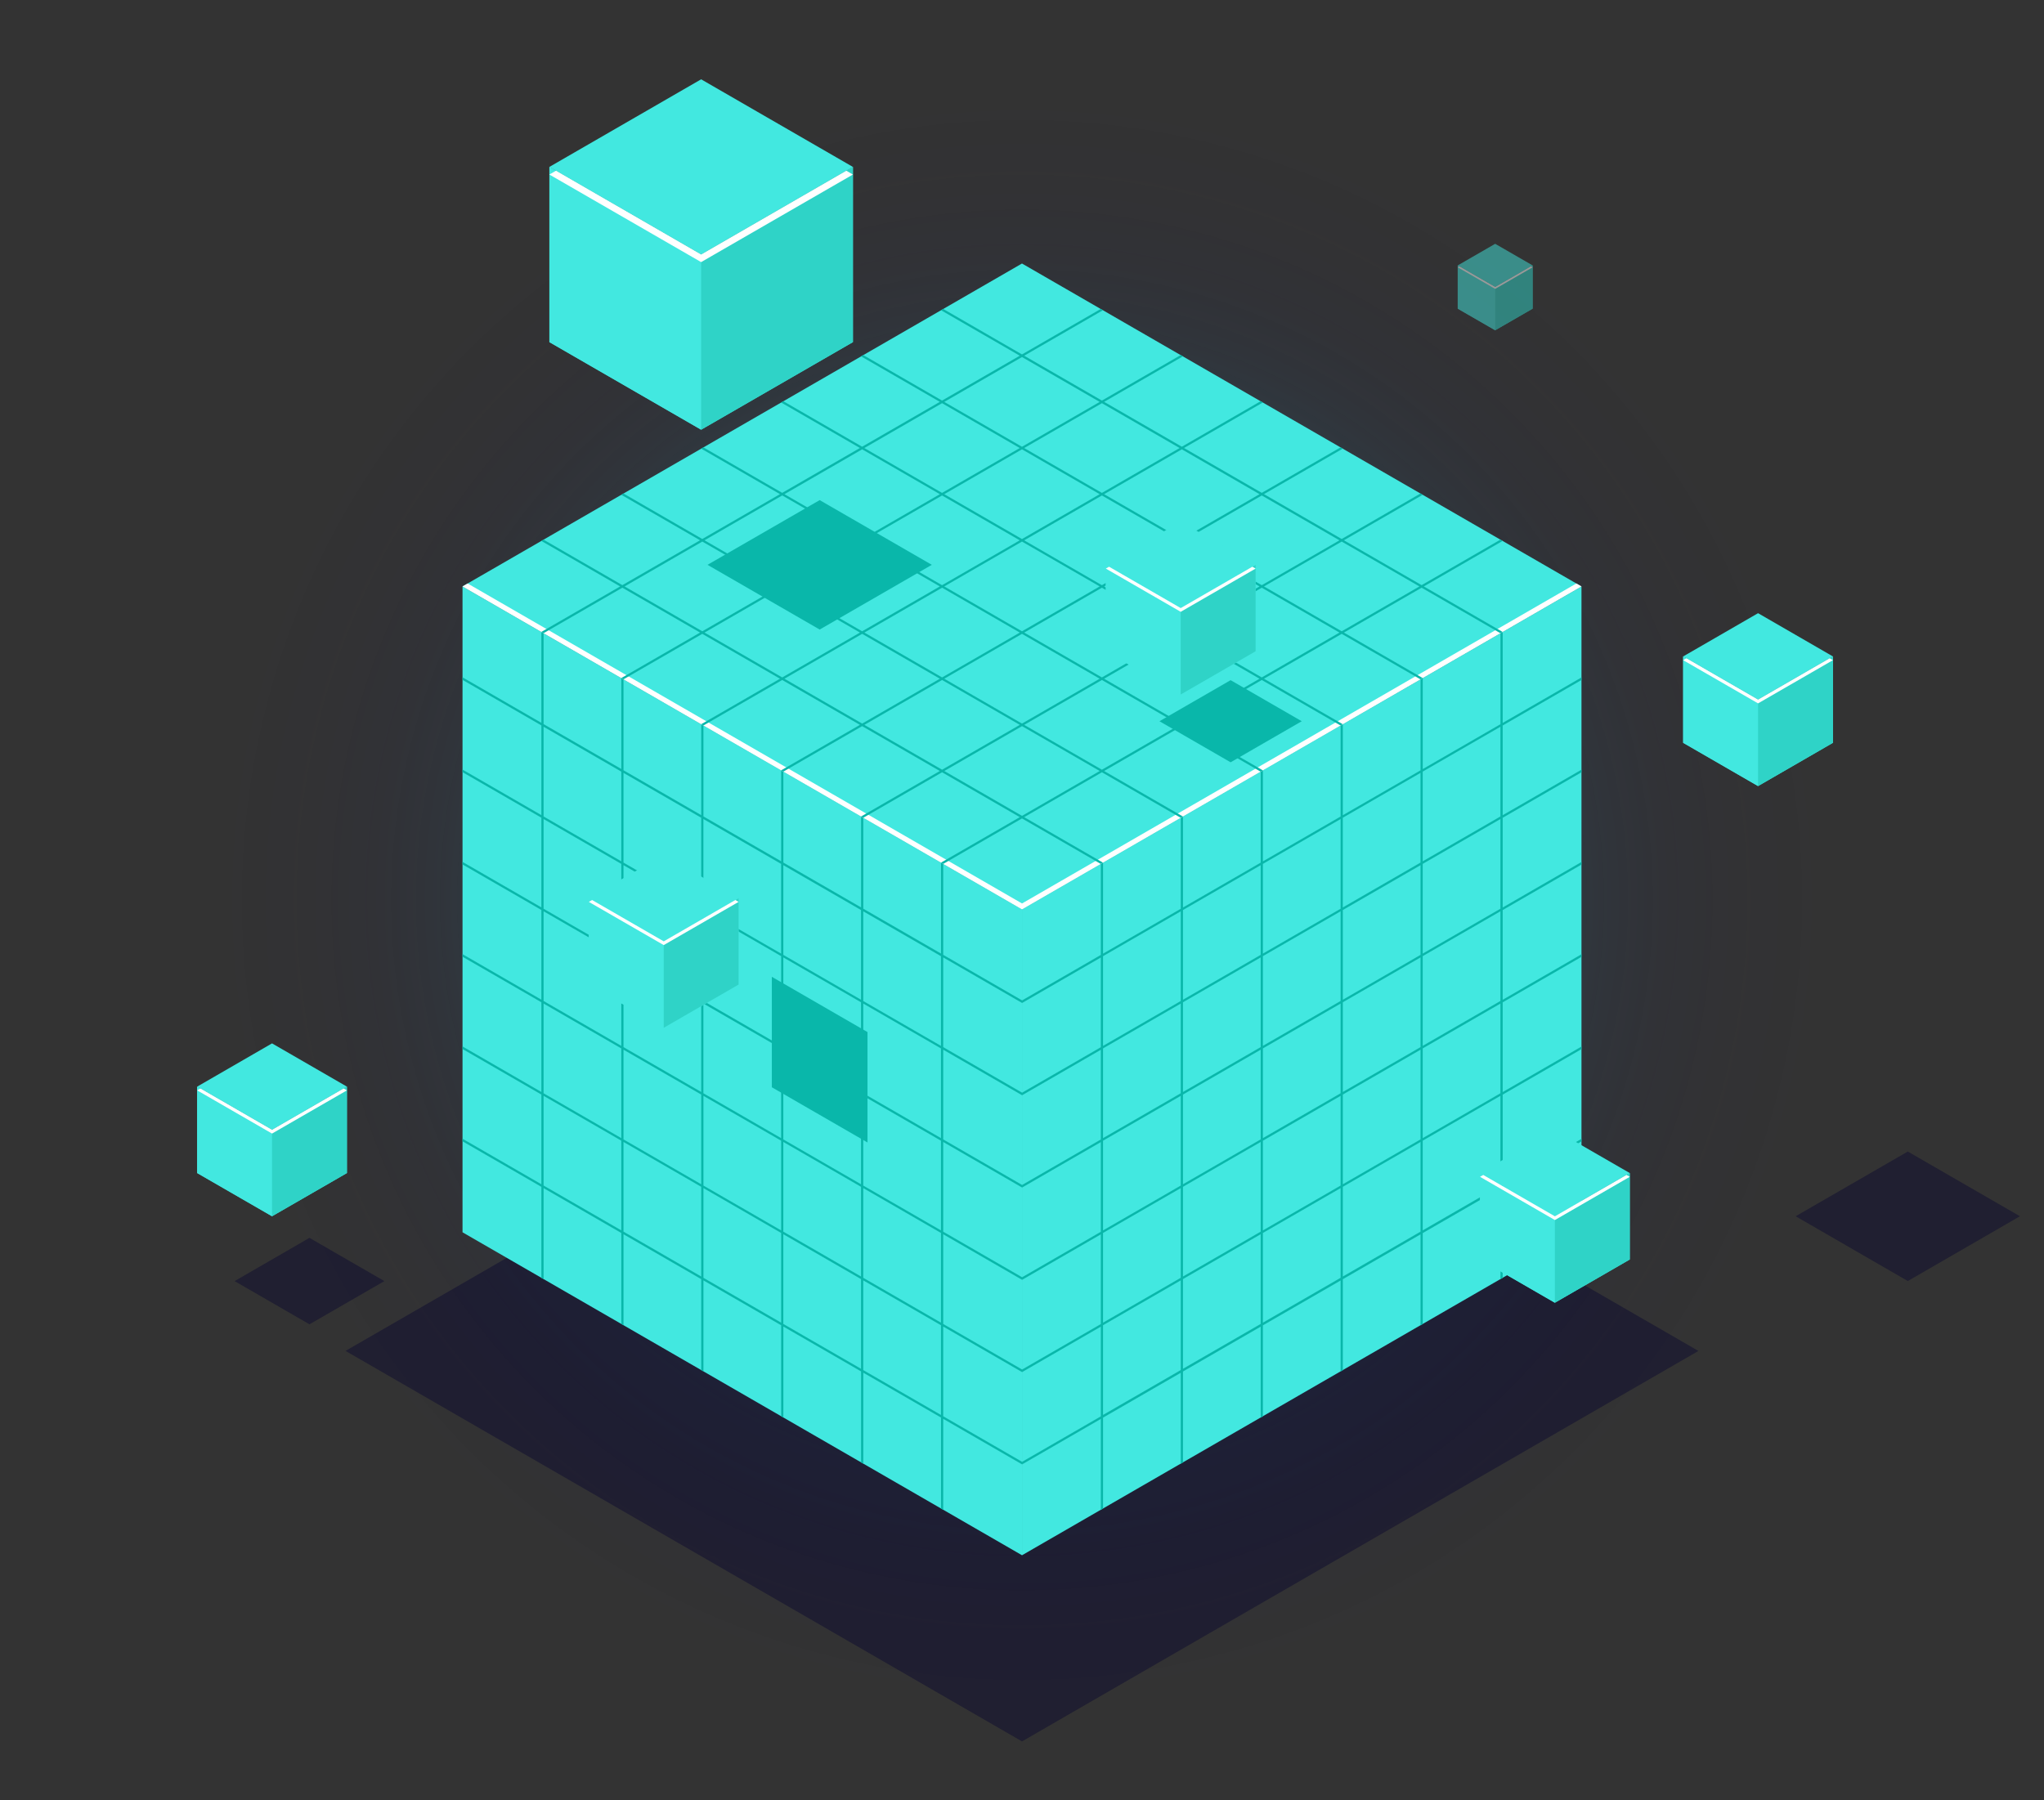
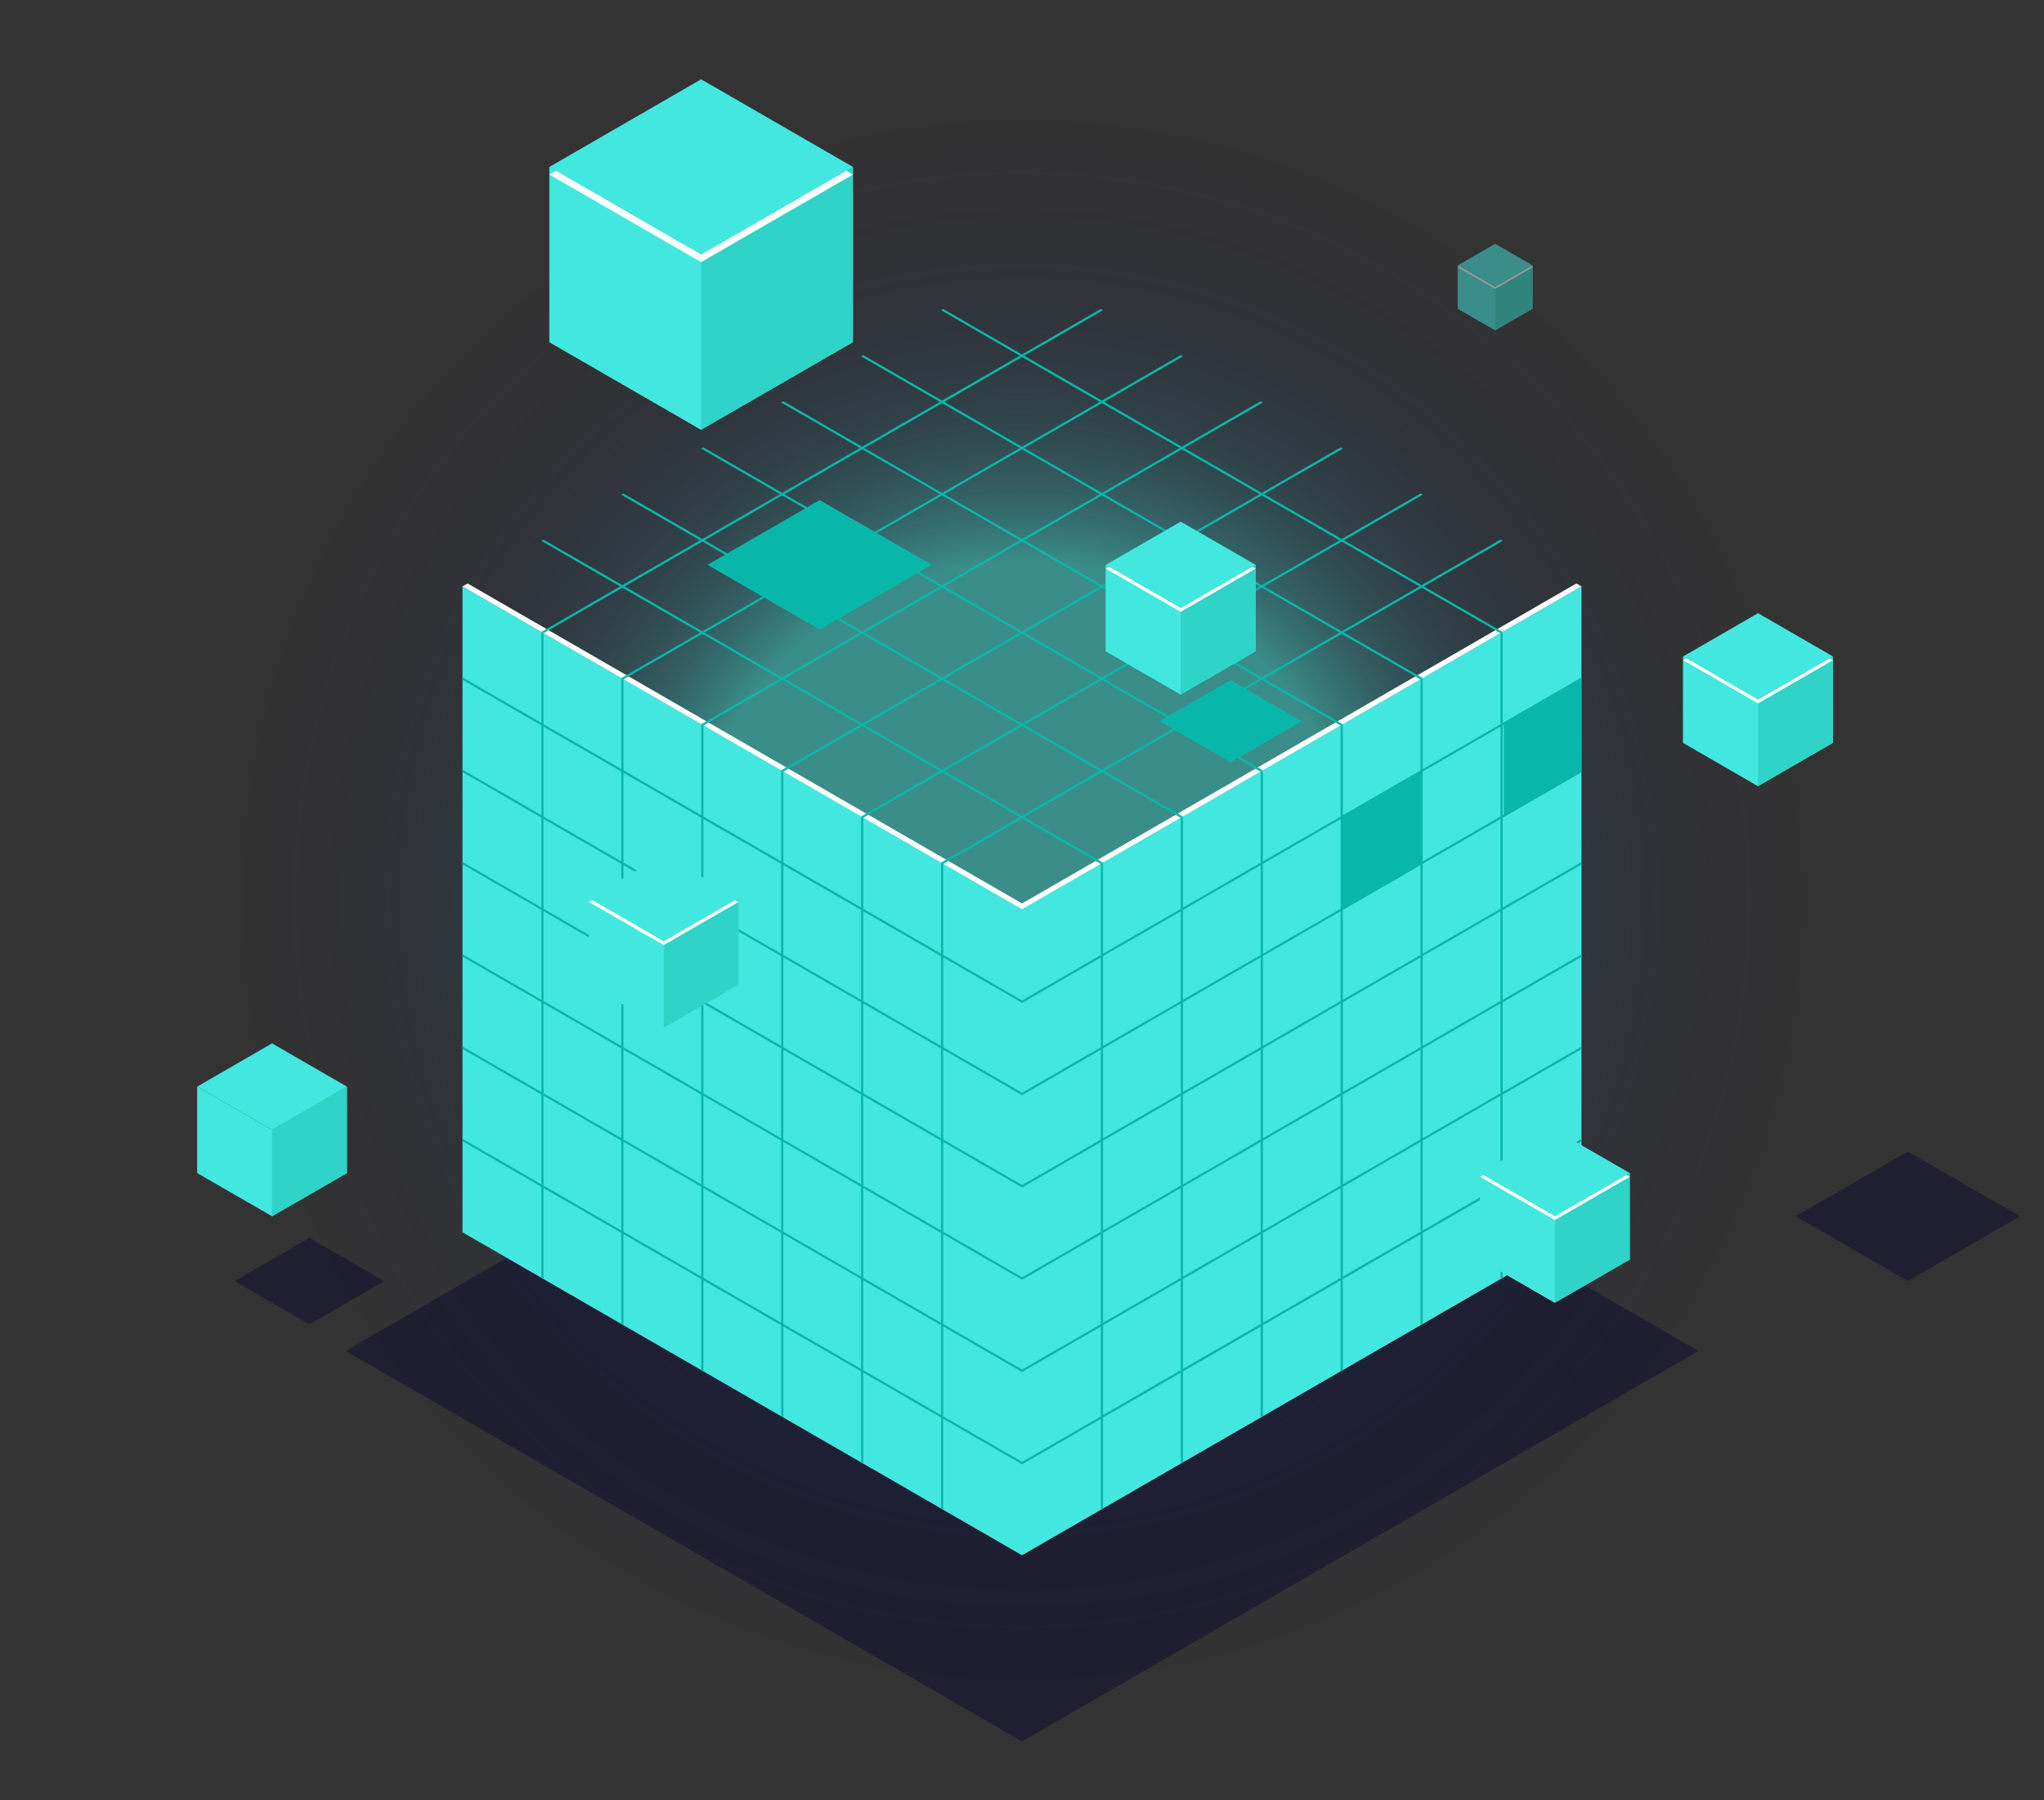
<svg xmlns="http://www.w3.org/2000/svg" viewBox="0 0 507.11 446.67">
  <rect x="0" y="0" width="507.11" height="446.67" fill="#333333" stroke="none" />
  <defs>
    <style> .cls-1 { fill: #fff; } .cls-2 { fill: #03002d; opacity: .4; } .cls-3 { fill: #42e8e0; } .cls-4 { isolation: isolate; } .cls-5 { fill: #09b7aa; } .cls-6 { fill: url(#radial-gradient); mix-blend-mode: lighten; } .cls-6, .cls-7 { opacity: .5; } .cls-8 { fill: #2fd3c7; } </style>
    <radialGradient id="radial-gradient" cx="253.56" cy="223.33" fx="253.56" fy="223.33" r="216.36" gradientTransform="translate(232.19 -113.88) rotate(45)" gradientUnits="userSpaceOnUse">
      <stop offset=".39" stop-color="#42e8e0" />
      <stop offset=".39" stop-color="#41e6df" stop-opacity=".99" />
      <stop offset=".46" stop-color="#35b2bd" stop-opacity=".76" />
      <stop offset=".53" stop-color="#2b849f" stop-opacity=".56" />
      <stop offset=".6" stop-color="#225d85" stop-opacity=".39" />
      <stop offset=".67" stop-color="#1b3d70" stop-opacity=".25" />
      <stop offset=".75" stop-color="#162460" stop-opacity=".14" />
      <stop offset=".83" stop-color="#121255" stop-opacity=".06" />
      <stop offset=".91" stop-color="#0f084e" stop-opacity=".01" />
      <stop offset="1" stop-color="#0f054c" stop-opacity="0" />
    </radialGradient>
  </defs>
  <g class="cls-4">
    <g id="Layer_2" data-name="Layer 2">
      <g>
        <circle class="cls-6" cx="253.56" cy="223.33" r="261.56" transform="translate(-83.66 244.7) rotate(-45)" />
        <polygon class="cls-2" points="253.56 432.12 85.73 335.22 253.55 238.34 421.37 335.23 253.56 432.12" />
        <g>
          <g>
            <polygon class="cls-3" points="253.56 385.93 114.75 305.79 114.75 145.52 253.56 225.66 253.56 385.93" />
            <path class="cls-5" d="M253.56,248.87v-.64l-19.55-11.29v-22.58l-.55-.32v22.58l-19.28-11.13v-22.58l-.55-.32v22.58l-19.28-11.13v-22.58l-.55-.32v22.58l-19.28-11.13v-22.58l-.55-.32v22.58l-19.28-11.13v-22.58l-.55-.32v22.58l-19.28-11.13v-22.58l-.55-.32v22.58l-19.55-11.29v.64l19.55,11.29v22.26l-19.55-11.29v.64l19.55,11.29v22.26l-19.55-11.29v.64l19.55,11.29v22.26l-19.55-11.29v.64l19.55,11.29v22.26l-19.55-11.29v.64l19.55,11.29v22.26l-19.55-11.29v.64l19.55,11.29v22.58l.55.32v-22.58l19.28,11.13v22.58l.55.32v-22.58l19.28,11.13v22.58l.55.32v-22.58l19.28,11.13v22.58l.55.32v-22.58l19.28,11.13v22.58l.55.32v-22.58l19.28,11.13v22.58l.55.32v-22.58l19.55,11.29v-.64l-19.55-11.29v-22.26l19.55,11.29v-.64l-19.55-11.29v-22.26l19.55,11.29v-.64l-19.55-11.29v-22.26l19.55,11.29v-.64l-19.55-11.29v-22.26l19.55,11.29v-.64l-19.55-11.29v-22.26l19.55,11.29ZM213.62,225.82v22.26l-19.28-11.13v-22.26l19.28,11.13ZM174.52,248.39v-22.26l19.28,11.13v22.26l-19.28-11.13ZM193.79,260.16v22.26l-19.28-11.13v-22.26l19.28,11.13ZM173.97,248.08l-19.28-11.13v-22.26l19.28,11.13v22.26ZM173.97,248.71v22.26l-19.28-11.13v-22.26l19.28,11.13ZM173.97,271.61v22.26l-19.28-11.13v-22.26l19.28,11.13ZM174.52,271.93l19.28,11.13v22.26l-19.28-11.13v-22.26ZM194.34,283.37l19.28,11.13v22.26l-19.28-11.13v-22.26ZM194.34,282.74v-22.26l19.28,11.13v22.26l-19.28-11.13ZM194.34,259.84v-22.26l19.28,11.13v22.26l-19.28-11.13ZM193.79,214.37v22.26l-19.28-11.13v-22.26l19.28,11.13ZM173.97,202.92v22.26l-19.28-11.13v-22.26l19.28,11.13ZM134.86,180.34l19.28,11.13v22.26l-19.28-11.13v-22.26ZM134.86,203.24l19.28,11.13v22.26l-19.28-11.13v-22.26ZM134.86,226.13l19.28,11.13v22.26l-19.28-11.13v-22.26ZM134.86,249.03l19.28,11.13v22.26l-19.28-11.13v-22.26ZM134.86,294.18v-22.26l19.28,11.13v22.26l-19.28-11.13ZM154.69,305.63v-22.26l19.28,11.13v22.26l-19.28-11.13ZM174.52,317.08v-22.26l19.28,11.13v22.26l-19.28-11.13ZM194.34,328.53v-22.26l19.28,11.13v22.26l-19.28-11.13ZM233.45,351.11l-19.28-11.13v-22.26l19.28,11.13v22.26ZM233.45,328.21l-19.28-11.13v-22.26l19.28,11.13v22.26ZM233.45,305.32l-19.28-11.13v-22.26l19.28,11.13v22.26ZM233.45,282.42l-19.28-11.13v-22.26l19.28,11.13v22.26ZM233.45,259.53l-19.28-11.13v-22.26l19.28,11.13v22.26Z" />
          </g>
          <g>
            <polygon class="cls-3" points="392.36 305.79 253.56 385.93 253.56 225.66 392.36 145.52 392.36 305.79" />
-             <path class="cls-5" d="M392.36,168.74v-.64l-19.55,11.29v-22.58l-.55.32v22.58l-19.28,11.13v-22.58l-.55.32v22.58l-19.28,11.13v-22.58l-.55.32v22.58l-19.28,11.13v-22.58l-.55.32v22.58l-19.28,11.13v-22.58l-.55.32v22.58l-19.28,11.13v-22.58l-.55.32v22.58l-19.55,11.29v.64l19.55-11.29v22.26l-19.55,11.29v.64l19.55-11.29v22.26l-19.55,11.29v.64l19.55-11.29v22.26l-19.55,11.29v.64l19.55-11.29v22.26l-19.55,11.29v.64l19.55-11.29v22.26l-19.55,11.29v.64l19.55-11.29v22.58l.55-.32v-22.58l19.28-11.13v22.58l.55-.32v-22.58l19.28-11.13v22.58l.55-.32v-22.58l19.28-11.13v22.58l.55-.32v-22.58l19.28-11.13v22.58l.55-.32v-22.58l19.28-11.13v22.58l.55-.32v-22.58l19.55-11.29v-.64l-19.55,11.29v-22.26l19.55-11.29v-.64l-19.55,11.29v-22.26l19.55-11.29v-.64l-19.55,11.29v-22.26l19.55-11.29v-.64l-19.55,11.29v-22.26l19.55-11.29v-.64l-19.55,11.29v-22.26l19.55-11.29ZM352.42,191.79v22.26l-19.28,11.13v-22.26l19.28-11.13ZM313.32,259.52v-22.26l19.28-11.13v22.26l-19.28,11.13ZM332.6,249.03v22.26l-19.28,11.13v-22.26l19.28-11.13ZM312.77,259.84l-19.28,11.13v-22.26l19.28-11.13v22.26ZM312.77,260.48v22.26l-19.28,11.13v-22.26l19.28-11.13ZM312.77,283.37v22.26l-19.28,11.13v-22.26l19.28-11.13ZM313.32,283.06l19.28-11.13v22.26l-19.28,11.13v-22.26ZM333.15,271.61l19.28-11.13v22.26l-19.28,11.13v-22.26ZM333.15,270.97v-22.26l19.28-11.13v22.26l-19.28,11.13ZM333.15,248.08v-22.26l19.28-11.13v22.26l-19.28,11.13ZM332.6,203.24v22.26l-19.28,11.13v-22.26l19.28-11.13ZM312.77,214.69v22.26l-19.28,11.13v-22.26l19.28-11.13ZM273.66,237.27l19.28-11.13v22.26l-19.28,11.13v-22.26ZM273.66,260.16l19.28-11.13v22.26l-19.28,11.13v-22.26ZM273.66,283.06l19.28-11.13v22.26l-19.28,11.13v-22.26ZM273.66,305.95l19.28-11.13v22.26l-19.28,11.13v-22.26ZM273.66,351.11v-22.26l19.28-11.13v22.26l-19.28,11.13ZM293.49,339.66v-22.26l19.28-11.13v22.26l-19.28,11.13ZM313.32,328.21v-22.26l19.28-11.13v22.26l-19.28,11.13ZM333.15,316.76v-22.26l19.28-11.13v22.26l-19.28,11.13ZM372.25,294.18l-19.28,11.13v-22.26l19.28-11.13v22.26ZM372.25,271.29l-19.28,11.13v-22.26l19.28-11.13v22.26ZM372.25,248.39l-19.28,11.13v-22.26l19.28-11.13v22.26ZM372.25,225.5l-19.28,11.13v-22.26l19.28-11.13v22.26ZM372.25,202.6l-19.28,11.13v-22.26l19.28-11.13v22.26Z" />
+             <path class="cls-5" d="M392.36,168.74v-.64l-19.55,11.29v-22.58l-.55.32v22.58l-19.28,11.13v-22.58l-.55.32v22.58l-19.28,11.13v-22.58l-.55.32v22.58l-19.28,11.13v-22.58l-.55.32v22.58l-19.28,11.13v-22.58l-.55.32v22.58l-19.28,11.13v-22.58l-.55.32v22.58l-19.55,11.29v.64l19.55-11.29v22.26l-19.55,11.29v.64l19.55-11.29v22.26l-19.55,11.29v.64l19.55-11.29v22.26l-19.55,11.29v.64l19.55-11.29v22.26l-19.55,11.29v.64l19.55-11.29v22.26l-19.55,11.29v.64l19.55-11.29v22.58l.55-.32v-22.58l19.28-11.13v22.58l.55-.32v-22.58l19.28-11.13v22.58l.55-.32v-22.58l19.28-11.13v22.58l.55-.32v-22.58l19.28-11.13v22.58l.55-.32v-22.58l19.28-11.13v22.58l.55-.32v-22.58l19.55-11.29v-.64l-19.55,11.29v-22.26l19.55-11.29v-.64l-19.55,11.29v-22.26l19.55-11.29v-.64l-19.55,11.29v-22.26l19.55-11.29v-.64l-19.55,11.29v-22.26l19.55-11.29v-.64l-19.55,11.29v-22.26l19.55-11.29Zv22.26l-19.28,11.13v-22.26l19.28-11.13ZM313.32,259.52v-22.26l19.28-11.13v22.26l-19.28,11.13ZM332.6,249.03v22.26l-19.28,11.13v-22.26l19.28-11.13ZM312.77,259.84l-19.28,11.13v-22.26l19.28-11.13v22.26ZM312.77,260.48v22.26l-19.28,11.13v-22.26l19.28-11.13ZM312.77,283.37v22.26l-19.28,11.13v-22.26l19.28-11.13ZM313.32,283.06l19.28-11.13v22.26l-19.28,11.13v-22.26ZM333.15,271.61l19.28-11.13v22.26l-19.28,11.13v-22.26ZM333.15,270.97v-22.26l19.28-11.13v22.26l-19.28,11.13ZM333.15,248.08v-22.26l19.28-11.13v22.26l-19.28,11.13ZM332.6,203.24v22.26l-19.28,11.13v-22.26l19.28-11.13ZM312.77,214.69v22.26l-19.28,11.13v-22.26l19.28-11.13ZM273.66,237.27l19.28-11.13v22.26l-19.28,11.13v-22.26ZM273.66,260.16l19.28-11.13v22.26l-19.28,11.13v-22.26ZM273.66,283.06l19.28-11.13v22.26l-19.28,11.13v-22.26ZM273.66,305.95l19.28-11.13v22.26l-19.28,11.13v-22.26ZM273.66,351.11v-22.26l19.28-11.13v22.26l-19.28,11.13ZM293.49,339.66v-22.26l19.28-11.13v22.26l-19.28,11.13ZM313.32,328.21v-22.26l19.28-11.13v22.26l-19.28,11.13ZM333.15,316.76v-22.26l19.28-11.13v22.26l-19.28,11.13ZM372.25,294.18l-19.28,11.13v-22.26l19.28-11.13v22.26ZM372.25,271.29l-19.28,11.13v-22.26l19.28-11.13v22.26ZM372.25,248.39l-19.28,11.13v-22.26l19.28-11.13v22.26ZM372.25,225.5l-19.28,11.13v-22.26l19.28-11.13v22.26ZM372.25,202.6l-19.28,11.13v-22.26l19.28-11.13v22.26Z" />
          </g>
          <g>
-             <polygon class="cls-3" points="253.56 225.66 114.75 145.52 253.55 65.39 392.35 145.52 253.56 225.66" />
            <polygon class="cls-1" points="253.56 224.19 116.02 144.79 114.75 145.52 253.56 225.66 392.35 145.52 391.08 144.79 253.56 224.19" />
            <path class="cls-5" d="M372.25,157.13l.55-.32-19.55-11.29,19.55-11.29-.55-.32-19.55,11.29-19.28-11.13,19.55-11.29-.55-.32-19.55,11.29-19.28-11.13,19.55-11.29-.55-.32-19.55,11.29-19.28-11.13,19.55-11.29-.55-.32-19.55,11.29-19.28-11.13,19.55-11.29-.55-.32-19.55,11.29-19.28-11.13,19.55-11.29-.55-.32-19.55,11.29-19.55-11.29-.55.32,19.55,11.29-19.28,11.13-19.55-11.29-.55.32,19.55,11.29-19.28,11.13-19.55-11.29-.55.32,19.55,11.29-19.28,11.13-19.55-11.29-.55.32,19.55,11.29-19.28,11.13-19.55-11.29-.55.32,19.55,11.29-19.28,11.13-19.55-11.29-.55.32,19.55,11.29-19.55,11.29.55.32,19.55-11.29,19.28,11.13-19.55,11.29.55.32,19.55-11.29,19.28,11.13-19.55,11.29.55.32,19.55-11.29,19.28,11.13-19.55,11.29.55.32,19.55-11.29,19.28,11.13-19.55,11.29.55.32,19.55-11.29,19.28,11.13-19.55,11.29.55.32,19.55-11.29,19.55,11.29.55-.32-19.55-11.29,19.28-11.13,19.55,11.29.55-.32-19.55-11.29,19.28-11.13,19.55,11.29.55-.32-19.55-11.29,19.28-11.13,19.55,11.29.55-.32-19.55-11.29,19.28-11.13,19.55,11.29.55-.32-19.55-11.29,19.28-11.13,19.55,11.29ZM332.32,134.08l-19.28,11.13-19.28-11.13,19.28-11.13,19.28,11.13ZM254.1,134.08l19.28-11.13,19.28,11.13-19.28,11.13-19.28-11.13ZM272.83,145.52l-19.28,11.13-19.28-11.13,19.28-11.13,19.28,11.13ZM253.55,133.76l-19.28-11.13,19.28-11.13,19.28,11.13-19.28,11.13ZM253,134.08l-19.28,11.13-19.28-11.13,19.28-11.13,19.28,11.13ZM233.17,145.52l-19.28,11.13-19.28-11.13,19.28-11.13,19.28,11.13ZM233.73,145.84l19.28,11.13-19.28,11.13-19.28-11.13,19.28-11.13ZM253.55,157.29l19.28,11.13-19.28,11.13-19.28-11.13,19.28-11.13ZM254.1,156.97l19.28-11.13,19.28,11.13-19.28,11.13-19.28-11.13ZM273.93,145.52l19.28-11.13,19.28,11.13-19.28,11.13-19.28-11.13ZM312.49,122.63l-19.28,11.13-19.28-11.13,19.28-11.13,19.28,11.13ZM292.66,111.18l-19.28,11.13-19.28-11.13,19.28-11.13,19.28,11.13ZM253.55,88.6l19.28,11.13-19.28,11.13-19.28-11.13,19.28-11.13ZM233.72,100.05l19.28,11.13-19.28,11.13-19.28-11.13,19.28-11.13ZM213.9,111.5l19.28,11.13-19.28,11.13-19.28-11.13,19.28-11.13ZM194.07,122.94l19.28,11.13-19.28,11.13-19.28-11.13,19.28-11.13ZM154.96,145.52l19.28-11.13,19.28,11.13-19.28,11.13-19.28-11.13ZM174.79,156.97l19.28-11.13,19.28,11.13-19.28,11.13-19.28-11.13ZM194.62,168.42l19.28-11.13,19.28,11.13-19.28,11.13-19.28-11.13ZM214.45,179.87l19.28-11.13,19.28,11.13-19.28,11.13-19.28-11.13ZM253.56,202.45l-19.28-11.13,19.28-11.13,19.28,11.13-19.28,11.13ZM273.38,191l-19.28-11.13,19.28-11.13,19.28,11.13-19.28,11.13ZM293.21,179.55l-19.28-11.13,19.28-11.13,19.28,11.13-19.28,11.13ZM313.04,168.1l-19.28-11.13,19.28-11.13,19.28,11.13-19.28,11.13ZM332.87,156.65l-19.28-11.13,19.28-11.13,19.28,11.13-19.28,11.13Z" />
          </g>
        </g>
        <g>
          <polygon class="cls-3" points="436.17 173.61 417.59 162.89 417.59 184.33 436.17 195.06 454.74 184.33 454.74 162.89 436.17 173.61" />
          <polygon class="cls-3" points="436.17 195.06 417.59 184.33 417.59 162.89 436.17 173.61 436.17 195.06" />
          <polygon class="cls-8" points="454.74 184.33 436.17 195.06 436.17 173.61 454.74 162.89 454.74 184.33" />
          <polygon class="cls-3" points="436.17 173.61 417.59 162.89 436.17 152.16 454.74 162.89 436.17 173.61" />
          <polygon class="cls-1" points="436.17 173.61 418.4 163.35 417.59 163.82 436.17 174.54 454.74 163.82 453.94 163.35 436.17 173.61" />
        </g>
        <g>
          <polygon class="cls-3" points="385.76 301.82 367.19 291.09 367.19 312.54 385.76 323.27 404.34 312.54 404.34 291.09 385.76 301.82" />
          <polygon class="cls-3" points="385.76 323.27 367.19 312.54 367.19 291.09 385.76 301.82 385.76 323.27" />
          <polygon class="cls-8" points="404.34 312.54 385.76 323.27 385.76 301.82 404.34 291.09 404.34 312.54" />
          <polygon class="cls-3" points="385.76 301.82 367.19 291.09 385.76 280.37 404.34 291.09 385.76 301.82" />
          <polygon class="cls-1" points="385.76 301.82 367.99 291.56 367.19 292.02 385.76 302.75 404.34 292.02 403.53 291.56 385.76 301.82" />
        </g>
        <g class="cls-7">
          <polygon class="cls-3" points="370.95 71.22 361.66 65.86 361.66 76.59 370.95 81.95 380.24 76.59 380.24 65.86 370.95 71.22" />
          <polygon class="cls-3" points="370.95 81.95 361.66 76.59 361.66 65.86 370.95 71.22 370.95 81.95" />
          <polygon class="cls-8" points="380.24 76.59 370.95 81.95 370.95 71.22 380.24 65.86 380.24 76.59" />
          <polygon class="cls-3" points="370.95 71.22 361.66 65.86 370.95 60.5 380.24 65.86 370.95 71.22" />
          <polygon class="cls-1" points="370.95 71.22 362.06 66.09 361.66 66.33 370.95 71.69 380.24 66.33 379.83 66.09 370.95 71.22" />
        </g>
        <g>
          <polygon class="cls-3" points="292.93 150.89 274.35 140.16 274.35 161.61 292.93 172.34 311.51 161.61 311.51 140.16 292.93 150.89" />
          <polygon class="cls-3" points="292.93 172.34 274.35 161.61 274.35 140.16 292.93 150.89 292.93 172.34" />
          <polygon class="cls-8" points="311.51 161.61 292.93 172.34 292.93 150.89 311.51 140.16 311.51 161.61" />
          <polygon class="cls-3" points="292.93 150.89 274.35 140.16 292.93 129.44 311.51 140.16 292.93 150.89" />
          <polygon class="cls-1" points="292.93 150.89 275.16 140.63 274.35 141.09 292.93 151.82 311.51 141.09 310.7 140.63 292.93 150.89" />
        </g>
        <g>
          <polygon class="cls-3" points="173.95 63.16 136.3 41.42 136.3 84.89 173.95 106.63 211.61 84.89 211.61 41.42 173.95 63.16" />
          <polygon class="cls-3" points="173.95 106.63 136.3 84.9 136.3 41.42 173.95 63.16 173.95 106.63" />
          <polygon class="cls-8" points="211.61 84.9 173.95 106.63 173.95 63.16 211.61 41.42 211.61 84.9" />
          <polygon class="cls-3" points="173.95 63.16 136.3 41.42 173.95 19.68 211.6 41.42 173.95 63.16" />
          <polygon class="cls-1" points="173.95 63.16 137.94 42.36 136.3 43.31 173.95 65.04 211.6 43.31 209.97 42.36 173.95 63.16" />
        </g>
        <polygon class="cls-2" points="76.78 328.62 58.21 317.9 76.78 307.17 95.36 317.9 76.78 328.62" />
        <polygon class="cls-2" points="473.32 317.88 445.5 301.81 473.32 285.75 501.14 301.81 473.32 317.88" />
        <polygon class="cls-5" points="203.36 156.22 175.53 140.16 203.36 124.1 231.18 140.16 203.36 156.22" />
        <polygon class="cls-5" points="305.31 189.16 287.66 178.97 305.31 168.78 322.96 178.97 305.31 189.16" />
        <g>
          <polygon class="cls-3" points="67.49 280.36 48.92 269.64 48.92 291.09 67.49 301.81 86.07 291.09 86.07 269.64 67.49 280.36" />
-           <polygon class="cls-3" points="67.49 301.81 48.92 291.09 48.92 269.64 67.49 280.36 67.49 301.81" />
          <polygon class="cls-8" points="86.07 291.09 67.49 301.81 67.49 280.36 86.07 269.64 86.07 291.09" />
          <polygon class="cls-3" points="67.49 280.36 48.92 269.64 67.49 258.91 86.07 269.64 67.49 280.36" />
-           <polygon class="cls-1" points="67.49 280.36 49.72 270.1 48.92 270.57 67.49 281.29 86.07 270.57 85.26 270.1 67.49 280.36" />
        </g>
        <g>
          <polygon class="cls-3" points="164.67 233.59 146.09 222.87 146.09 244.32 164.67 255.04 183.24 244.32 183.24 222.87 164.67 233.59" />
          <polygon class="cls-3" points="164.67 255.04 146.09 244.32 146.09 222.87 164.67 233.59 164.67 255.04" />
-           <polygon class="cls-5" points="215.22 283.5 191.49 269.8 191.49 242.39 215.22 256.1 215.22 283.5" />
          <polygon class="cls-8" points="183.24 244.32 164.67 255.04 164.67 233.59 183.24 222.87 183.24 244.32" />
          <polygon class="cls-3" points="164.67 233.59 146.09 222.87 164.67 212.14 183.24 222.87 164.67 233.59" />
          <polygon class="cls-1" points="164.67 233.59 146.89 223.33 146.09 223.8 164.67 234.52 183.24 223.8 182.44 223.33 164.67 233.59" />
        </g>
      </g>
    </g>
  </g>
</svg>